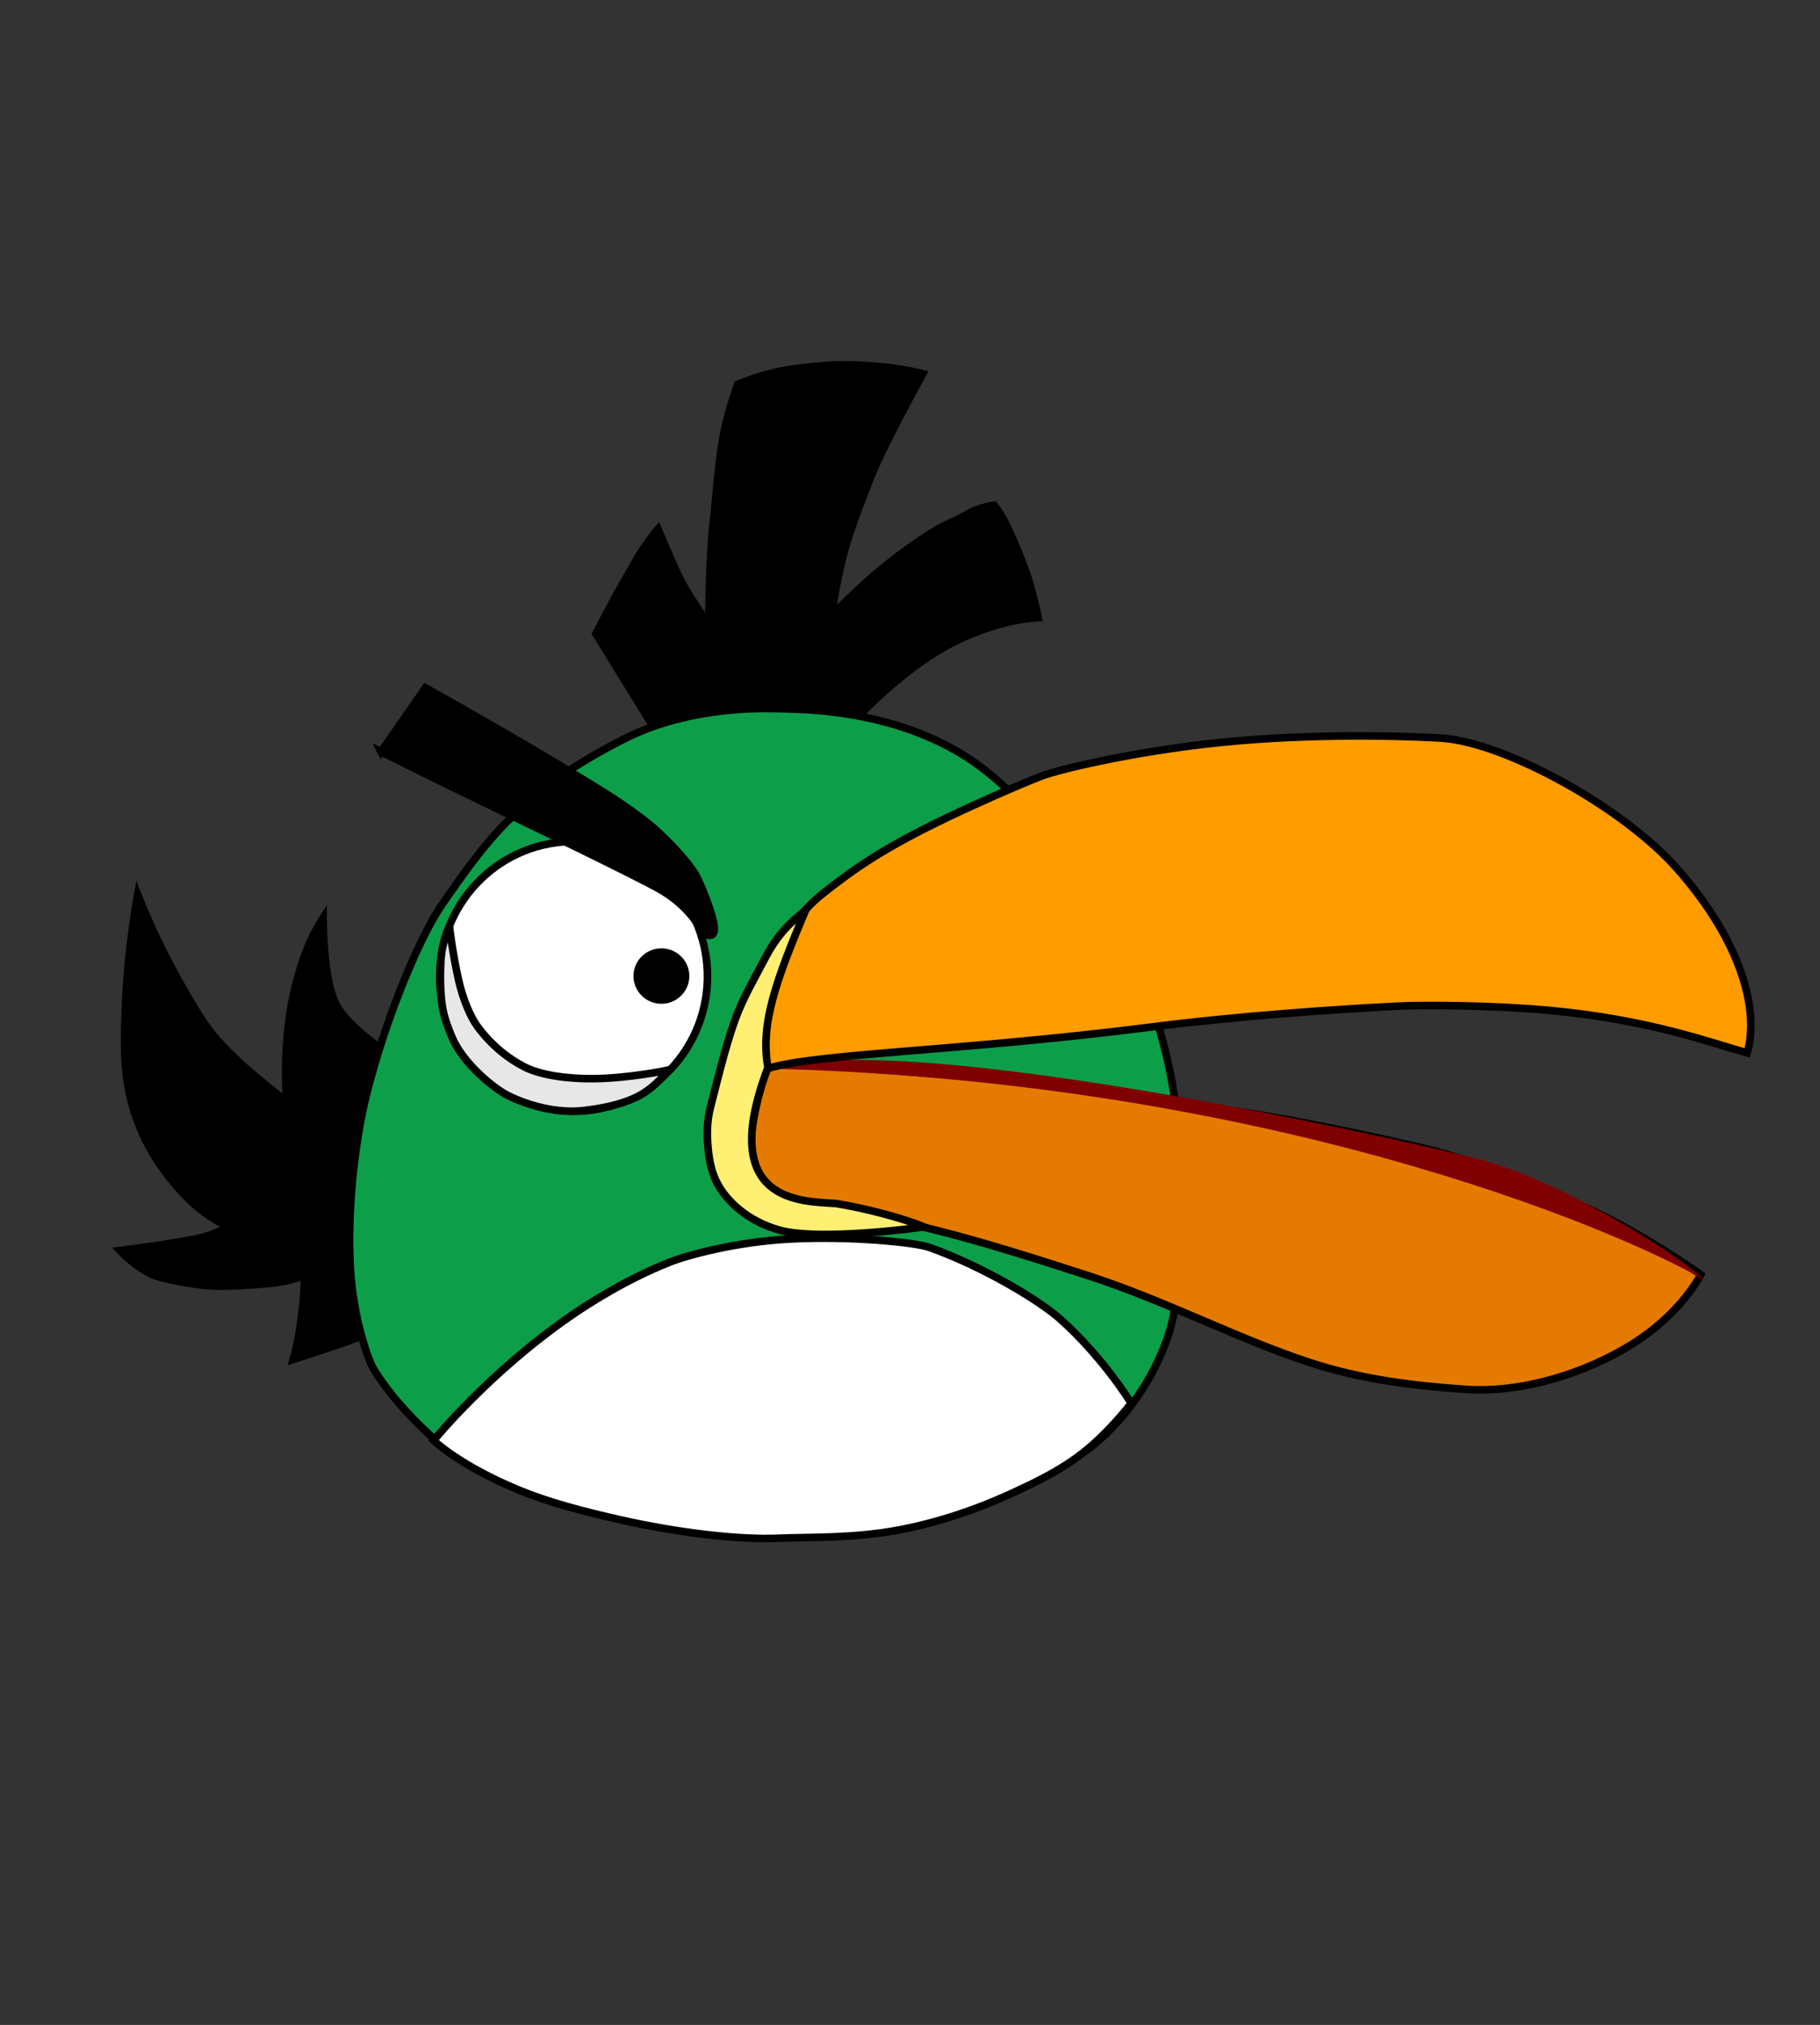
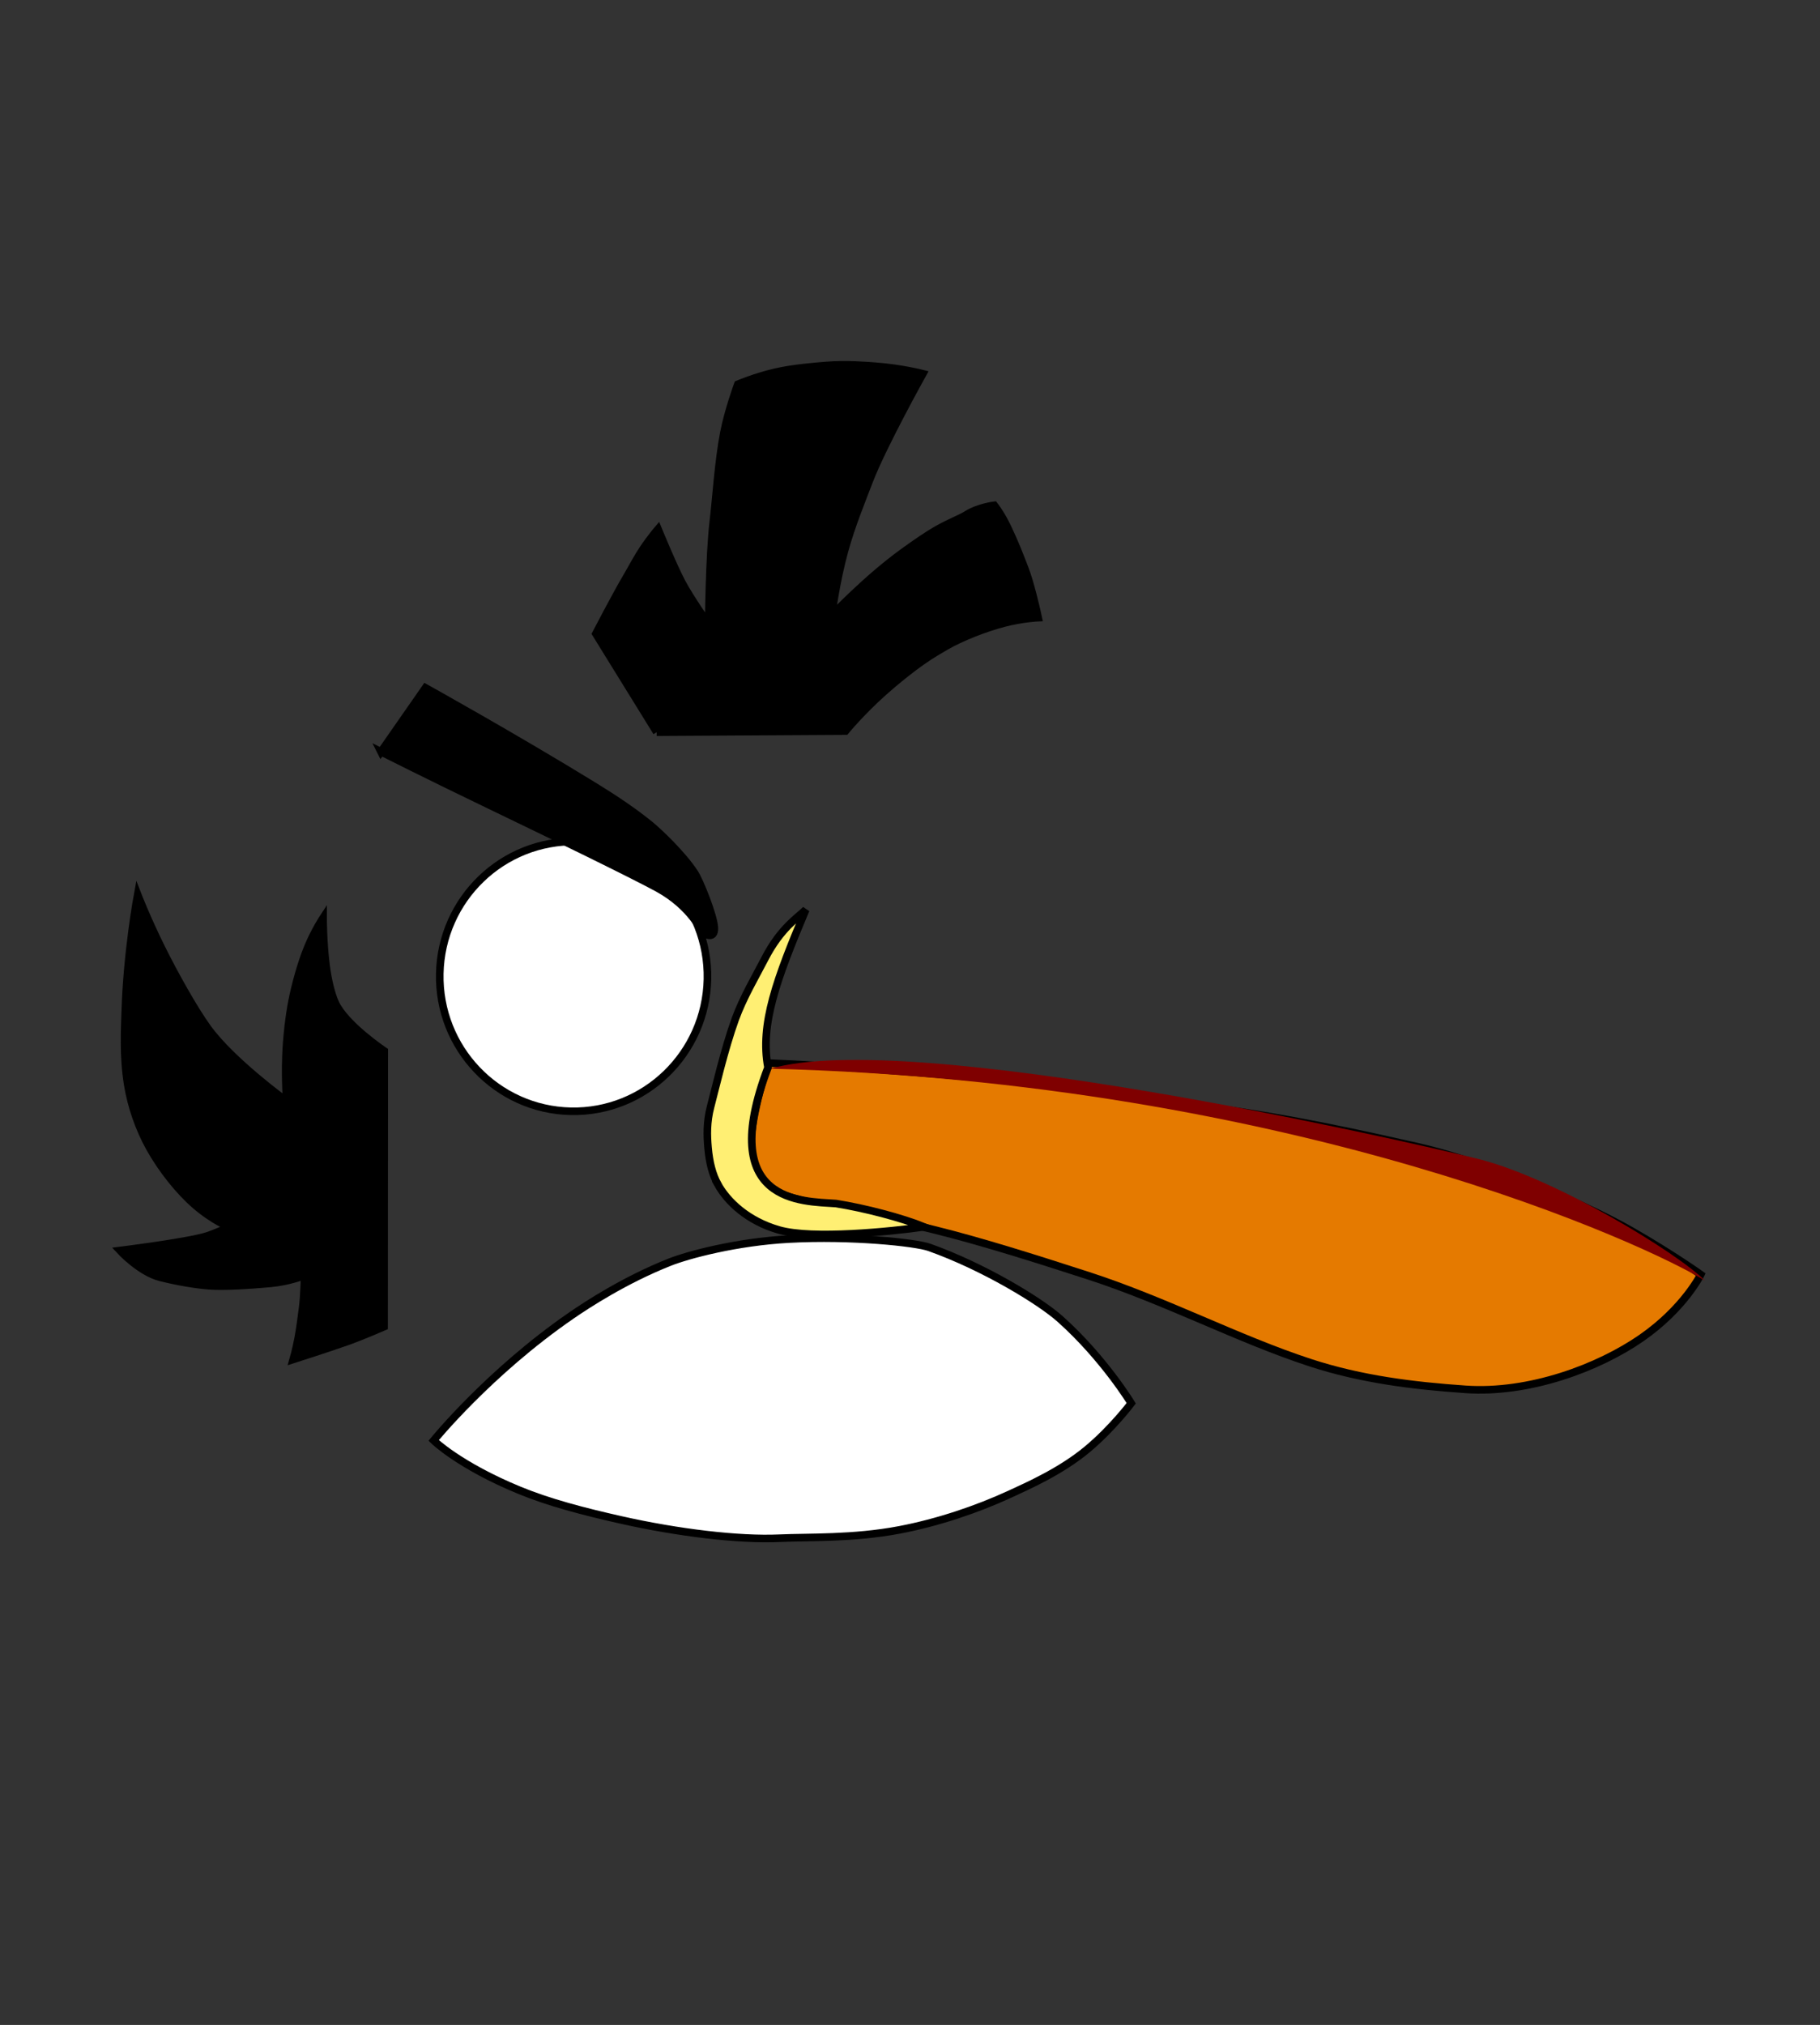
<svg xmlns="http://www.w3.org/2000/svg" width="240" height="266.97">
  <rect width="100%" height="100%" fill="#333333" stroke="none" />
  <title>Green Angry Bird Without Outlines</title>
  <g>
    <title>Layer 1</title>
    <g transform="rotate(1.201 98.537,182.543) " stroke="null" id="svg_12" />
    <path transform="rotate(1.201 33.676,148.698) " stroke="null" d="m37.724,145.086c0,0 -0.258,-2.731 -0.215,-5.897c0.036,-2.576 0.327,-5.441 0.667,-7.359c0.34,-1.917 1.012,-4.761 1.908,-7.077c0.852,-2.202 1.939,-3.927 1.939,-3.927c0,0 0.059,3.167 0.519,6.272c0.283,1.911 0.784,3.798 1.322,4.907c1.398,2.88 6.592,6.197 6.592,6.197l0.737,36.346c0,0 -2.853,1.306 -4.55,1.959c-2.155,0.829 -7.337,2.614 -7.337,2.614c0,0 0.337,-1.283 0.592,-2.799c0.237,-1.41 0.39,-3.023 0.501,-3.991c0.183,-1.602 0.179,-4.319 0.179,-4.319c0,0 -1.988,0.862 -4.487,1.141c-2.727,0.303 -6.061,0.594 -8.085,0.484c-1.822,-0.1 -4.276,-0.471 -6.442,-0.97c-2.719,-0.626 -5.407,-3.427 -5.407,-3.427c0,0 9.053,-1.323 11.456,-2.163c1.089,-0.38 2.899,-1.246 2.899,-1.246c0,0 -2.084,-0.731 -4.579,-2.803c-2.08,-1.726 -4.446,-4.511 -6.13,-7.389c-1.476,-2.522 -2.564,-5.473 -3.083,-8.323c-0.697,-3.827 -0.536,-7.474 -0.517,-9.658c0.068,-7.828 1.307,-15.378 1.307,-15.378c0,0 1.277,3.102 3.196,6.793c1.981,3.812 4.632,8.252 6.368,10.554c3.318,4.4 10.649,9.462 10.649,9.462l0,0l0,0z" fill="#000000" id="svg_15" />
    <path transform="rotate(1.201 107.949,72.497) " stroke="null" d="m87.107,96.973l-8.296,-12.813c0,0 2.577,-5.229 3.953,-7.657c0.574,-1.014 1.265,-2.429 2.052,-3.662c0.923,-1.446 1.905,-2.642 1.905,-2.642c0,0 2.109,4.848 3.299,6.98c1.12,2.005 3.647,5.455 3.647,5.455c0,0 -0.128,-8.976 0.333,-13.705c0.29,-2.975 0.488,-7.818 1.126,-11.557c0.517,-3.03 1.714,-6.483 1.714,-6.483c0,0 2.275,-1.025 4.894,-1.689c2.418,-0.613 5.13,-0.861 6.612,-1.021c2.765,-0.297 5.434,-0.101 6.545,-0.047c3.309,0.159 6.316,0.855 6.316,0.855c0,0 -5.092,9.599 -6.787,14.312c-0.872,2.424 -2.223,5.951 -3.041,9.186c-1.086,4.295 -1.525,8.648 -1.525,8.648c0,0 4.502,-4.985 9.272,-8.581c1.534,-1.156 3.156,-2.348 4.588,-3.181c1.561,-0.909 2.896,-1.429 3.643,-1.928c1.518,-1.016 3.633,-1.312 3.633,-1.312c0,0 0.686,0.837 1.323,1.977c0.832,1.487 1.718,3.49 2.27,4.82c0.335,0.808 0.808,1.903 1.165,3.02c0.762,2.385 1.339,4.87 1.339,4.87c0,0 -2.023,0.127 -4.435,0.801c-2.63,0.736 -5.741,2.069 -7.654,3.227c-0.799,0.484 -1.874,1.142 -2.92,1.902c-1.74,1.264 -3.574,2.812 -5.19,4.315c-2.905,2.703 -4.894,5.239 -4.894,5.239l-24.887,0.669l0,0z" fill="#000000" id="svg_16" />
    <g id="svg_5" />
-     <path id="svg_2" transform="rotate(1.201 101.211,147.852) " stroke="null" d="m155.456,170.227c0,5.176 -4.347,15.137 -11.884,20.54c-5.519,3.956 -11.941,6.756 -18.818,8.759c-8.799,2.563 -17.764,2.766 -23.32,2.766c-4.714,0 -12.295,-0.629 -20.221,-2.373c-6.726,-1.48 -22.652,-8.954 -22.652,-8.954c0,0 -5.404,-4.336 -8.634,-9.455c-0.692,-1.097 -2.755,-6.484 -3.295,-12.982c-0.67,-8.059 0.352,-17.429 1.572,-22.848c2.315,-10.288 6.688,-21.339 9.567,-25.634c2.425,-3.618 4.571,-6.901 7.563,-10.233c0.99,-1.102 2.201,-2.21 3.374,-3.336c3.707,-3.559 8.417,-6.415 12.266,-8.502c8.074,-4.377 17.012,-4.566 20.207,-4.561c3.59,0.006 14.59,-0.242 24.475,5.39c8.681,4.945 15.774,15.217 21.096,23.335c12.515,19.094 8.704,44.514 8.704,48.089z" fill="#0d9e4a" />
    <path id="svg_3" stroke="null" d="m75.334,173.444c2.094,-1.442 7.065,-4.696 12.97,-7.037c2.411,-0.956 8.815,-2.677 15.751,-3.049c8.226,-0.441 16.705,0.46 18.487,1.094c7.206,2.562 14.617,7.088 17.241,9.432c5.783,5.166 9.388,11.123 9.388,11.123c0,0 -2.516,3.35 -5.831,6.104c-3.452,2.868 -7.755,4.767 -10.219,5.903c-4.33,1.995 -9.497,3.732 -14.499,4.683c-6.133,1.167 -12.017,0.93 -15.802,1.102c-5.432,0.248 -13.442,-0.728 -20.943,-2.414c-4.906,-1.103 -9.48,-2.297 -13.373,-3.901c-7.964,-3.28 -11.317,-6.574 -11.317,-6.574c0,0 7.314,-9.007 18.148,-16.466z" fill="#ffffff" />
    <path id="svg_4" transform="rotate(1.201 75.64,128.73) " stroke="null" d="m57.988,128.73c0,-9.823 7.903,-17.785 17.652,-17.785c9.749,0 17.652,7.963 17.652,17.785c0,9.823 -7.903,17.785 -17.652,17.785c-9.749,0 -17.652,-7.963 -17.652,-17.785z" fill="#ffffff" />
-     <path id="svg_6" transform="rotate(1.201 87.219,128.686) " stroke="null" d="m84.036,128.686c0,-1.743 1.425,-3.155 3.183,-3.155c1.758,0 3.183,1.413 3.183,3.155c0,1.743 -1.425,3.155 -3.183,3.155c-1.758,0 -3.183,-1.413 -3.183,-3.155z" fill="#000000" />
    <path id="svg_7" transform="rotate(1.201 72.302,106.946) " stroke="null" d="m50.078,99.578l5.695,-8.554c0,0 11.818,6.248 22.319,12.392c2.945,1.723 5.48,3.345 7.73,5.105c0.995,0.778 4.227,3.673 5.916,6.129c0.752,1.094 2.657,5.593 2.778,7.179c0.139,1.829 -1.571,0.684 -1.571,0.684c0,0 -1.467,-3.345 -5.963,-5.703c-2.882,-1.512 -13.383,-6.38 -22.336,-10.453c-7.911,-3.599 -14.568,-6.78 -14.568,-6.78l0,0z" fill="#000000" />
-     <path id="svg_8" transform="rotate(1.201 73.14,134.424) " stroke="null" d="m59.002,122.391c0,0 0.5,3.665 1.404,7.238c0.594,2.35 1.621,4.66 2.537,5.863c1.974,2.59 4.35,4.297 6.374,5.268c2.095,1.005 5.595,1.456 9.106,1.343c4.872,-0.157 9.903,-1.353 9.903,-1.353c0,0 -1.662,2.262 -3.851,3.483c-2.44,1.361 -5.504,1.835 -7.01,2.067c-1.198,0.184 -2.411,0.194 -3.581,0.089c-2.695,-0.242 -5.165,-1.096 -6.709,-1.837c-1.962,-0.942 -6.046,-4.175 -7.53,-7.554c-0.45,-1.025 -1.083,-2.461 -1.353,-4.035c-0.327,-1.913 -0.368,-4.028 -0.321,-5.851c0.067,-2.59 1.031,-4.72 1.031,-4.72l0,0l0,0z" fill="#e7e7e7" />
    <g transform="rotate(8.478 161.287,162.258) " id="svg_21">
      <path id="svg_9" transform="rotate(1.201 161.072,162.258) " stroke="null" d="m99.611,165.289c-0.888,-0.982 -1.412,-2.1 -1.594,-3.344c-0.687,-4.679 0.426,-11.399 0.426,-11.399c0,0 12.459,-1.616 28.364,-2.804c9.475,-0.707 20.349,-0.862 30.364,-1.229c10.618,-0.389 20.914,0.164 27.496,0.512c8.52,0.45 21.886,3.335 29.684,6.184c5.883,2.15 10.002,4.155 10.002,4.155c0,0 -1.399,4.731 -6.268,9.522c-4.933,4.854 -13.39,9.773 -21.768,10.61c-6.829,0.683 -13.748,1.02 -20.811,-0.029c-9.918,-1.474 -20.119,-4.834 -30.749,-6.379c-7.362,-1.07 -14.656,-2.079 -21.121,-2.558c-8.182,-0.606 -16.513,-0.486 -20.917,-1.264c-2.038,-0.36 -2.845,-1.686 -3.108,-1.976l-0,0z" fill="#e57a00" />
      <path id="svg_19" d="m99.1,149.93c69,-8.5 118,6 126,9.47c-4,-3.03 -21.5,-10.47 -32,-11.47c-10.5,-1 -76.5,-6 -94,2z" stroke-linecap="null" stroke-linejoin="null" stroke-dasharray="null" stroke-width="null" stroke="null" fill="#7f0000" />
    </g>
-     <path id="svg_22" stroke="null" transform="rotate(-5.271 164.5,121.22) " d="m103.11,119.872c0.772,-1.561 1.933,-4.568 5.732,-7.05c4.393,-2.869 8.369,-5.239 17.459,-8.615c3.296,-1.224 8.955,-3.161 12.75,-4.265c2.656,-0.772 14.312,-2.389 26.597,-2.287c11.954,0.099 23.366,1.598 26.673,2.141c8.043,1.321 22.732,11.092 29.235,19.988c7.603,10.4 9.061,19.628 6.951,25.007c-4.481,-1.684 -12.427,-5.571 -25.629,-8.005c-7.27,-1.34 -16.239,-2.233 -20.049,-2.381c-7.66,-0.297 -20.089,-0.65 -32.69,-0.216c-24.744,0.851 -44.086,-0.614 -50.493,0.803c-0.272,-4.544 1.177,-10.059 3.464,-15.12z" fill="#ff9c00" />
    <path id="svg_23" stroke="null" transform="rotate(1.201 107.876,141.355) " d="m94.97,156.412c-0.722,-1.244 -1.183,-2.839 -1.396,-4.858c-0.162,-1.529 -0.261,-3.302 0.232,-5.348c0.494,-2.047 1.687,-7.716 3.004,-11.588c1,-2.938 2.594,-5.74 3.744,-8.091c2.01,-4.106 4.278,-5.538 5.257,-6.559c-3.678,9.281 -5.734,15.239 -4.549,20.91c-6.465,18.126 4.885,17.521 9.339,17.743c3.898,0.545 8.638,1.683 11.708,2.834c-4.357,0.697 -14.699,1.989 -19.156,0.809c-4.145,-1.097 -6.872,-3.592 -8.185,-5.851l-0,0l0,-0z" fill="#ffef73" />
  </g>
</svg>